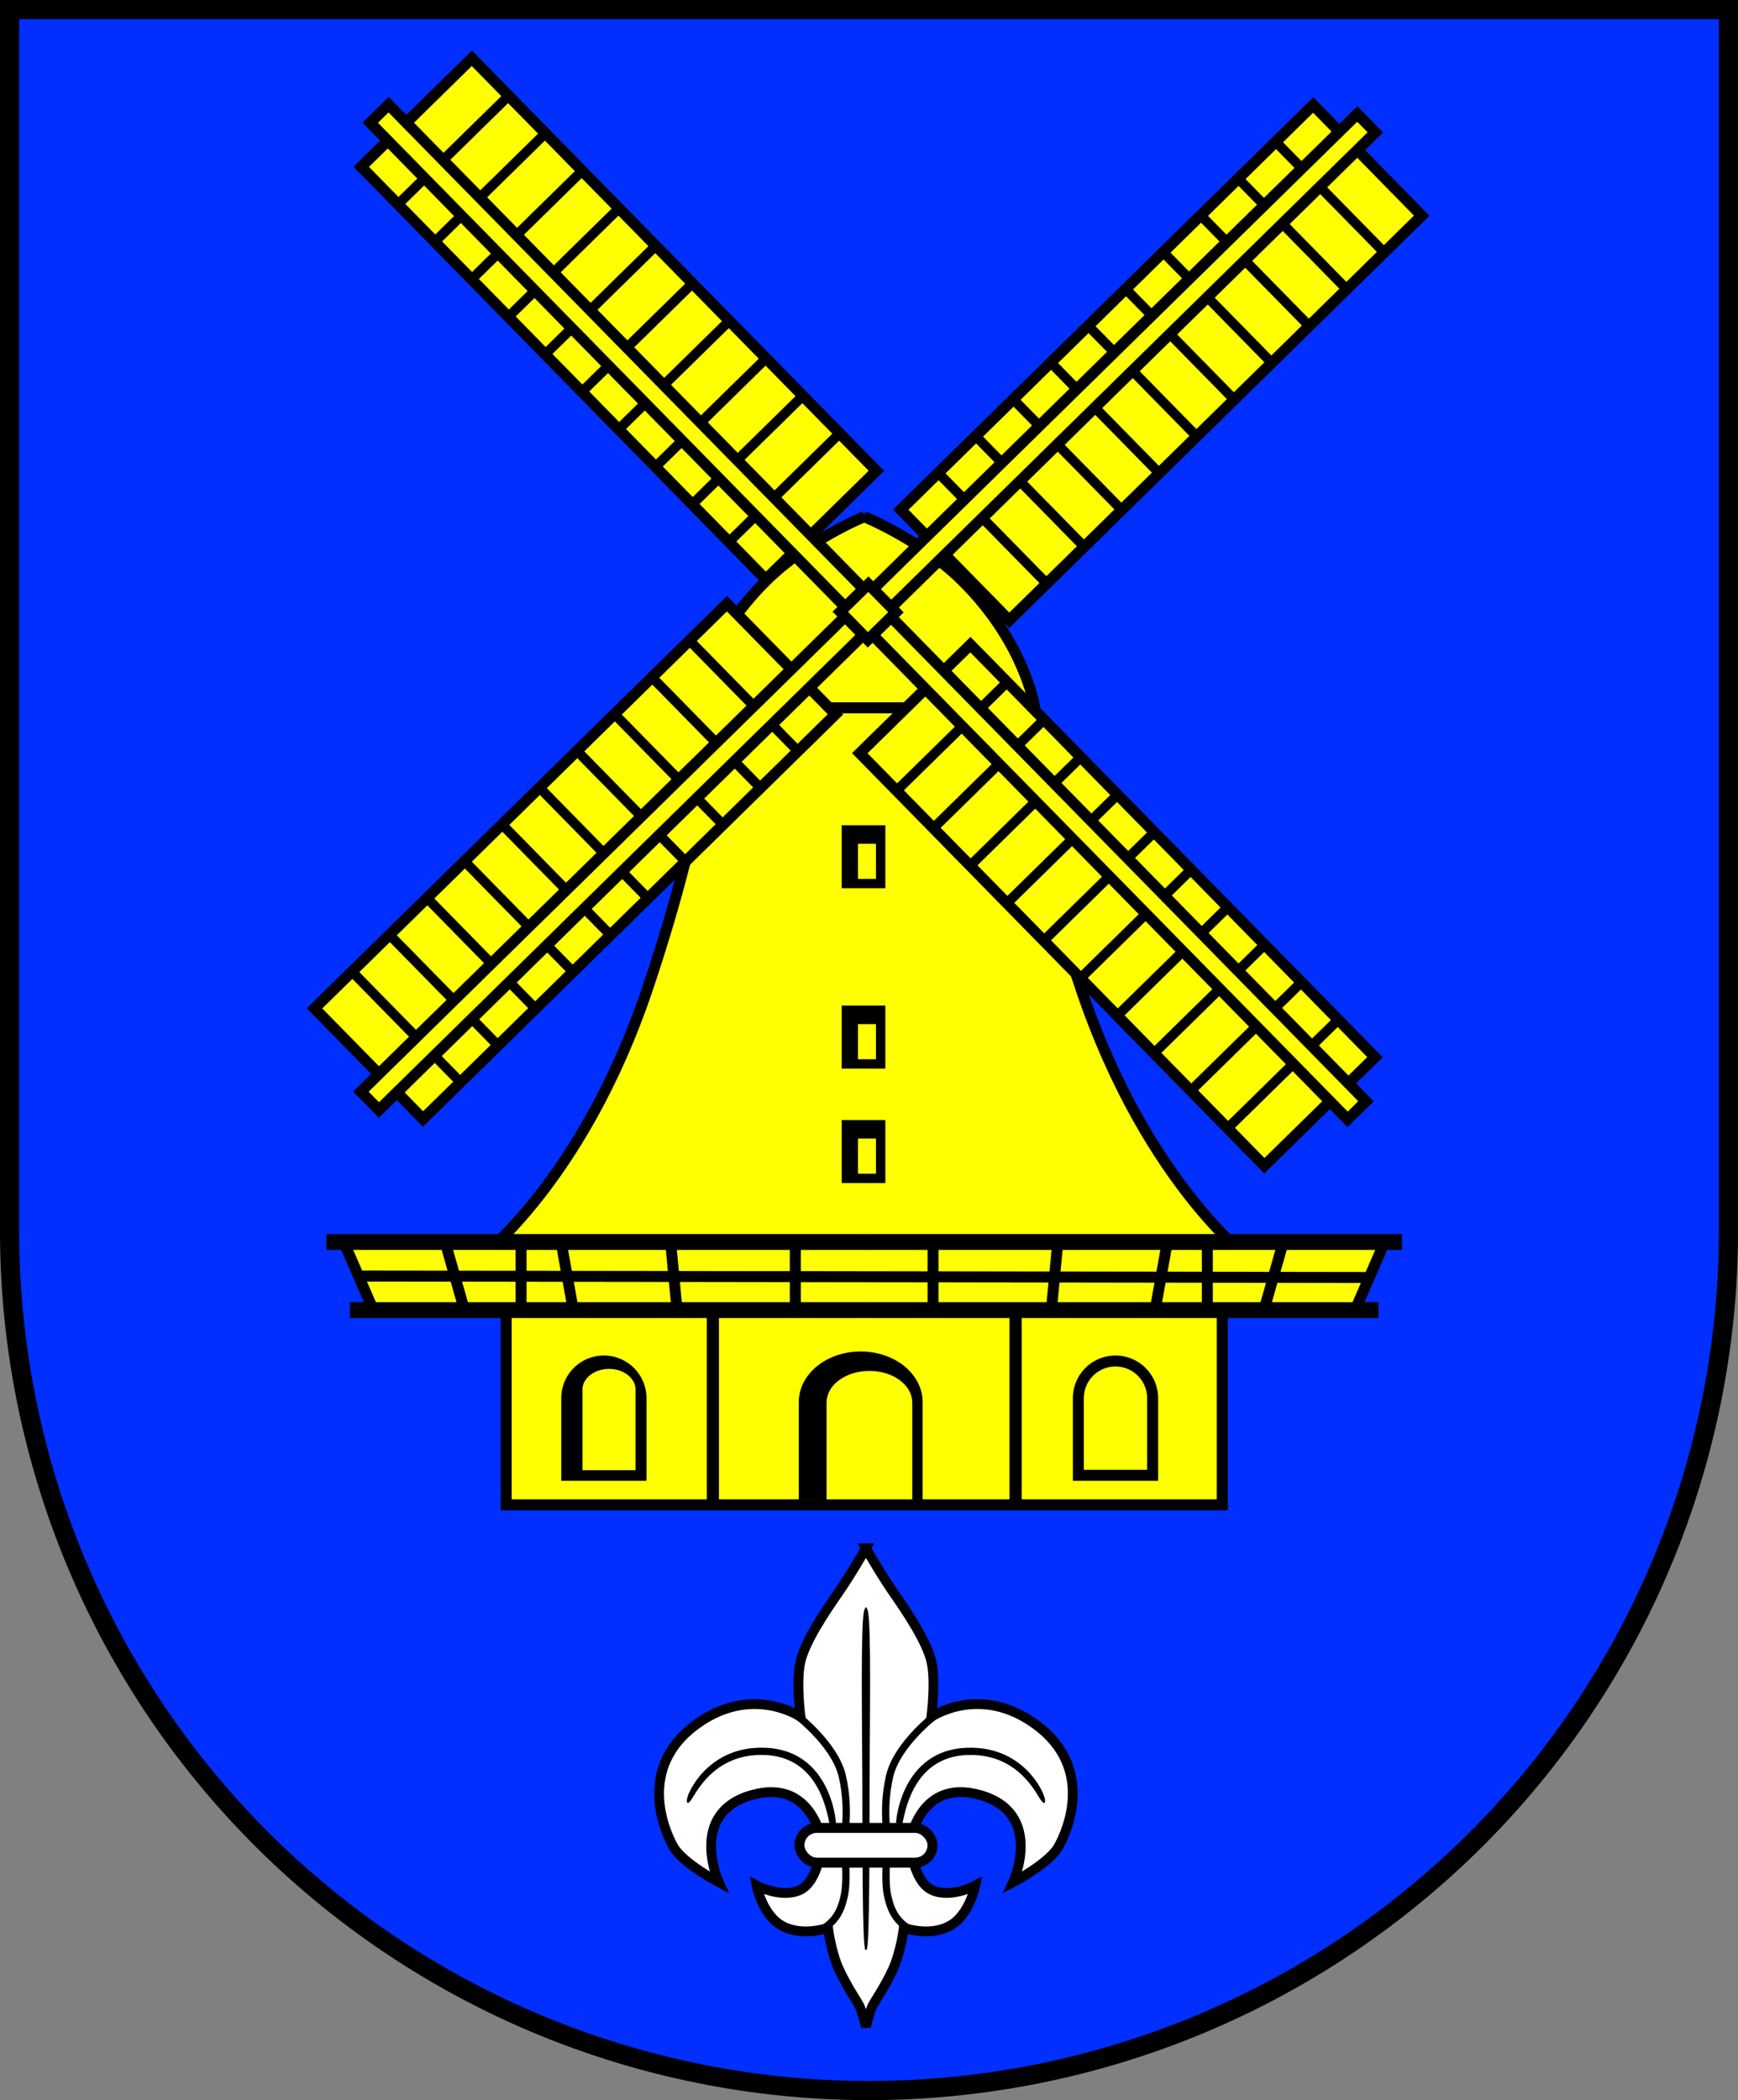
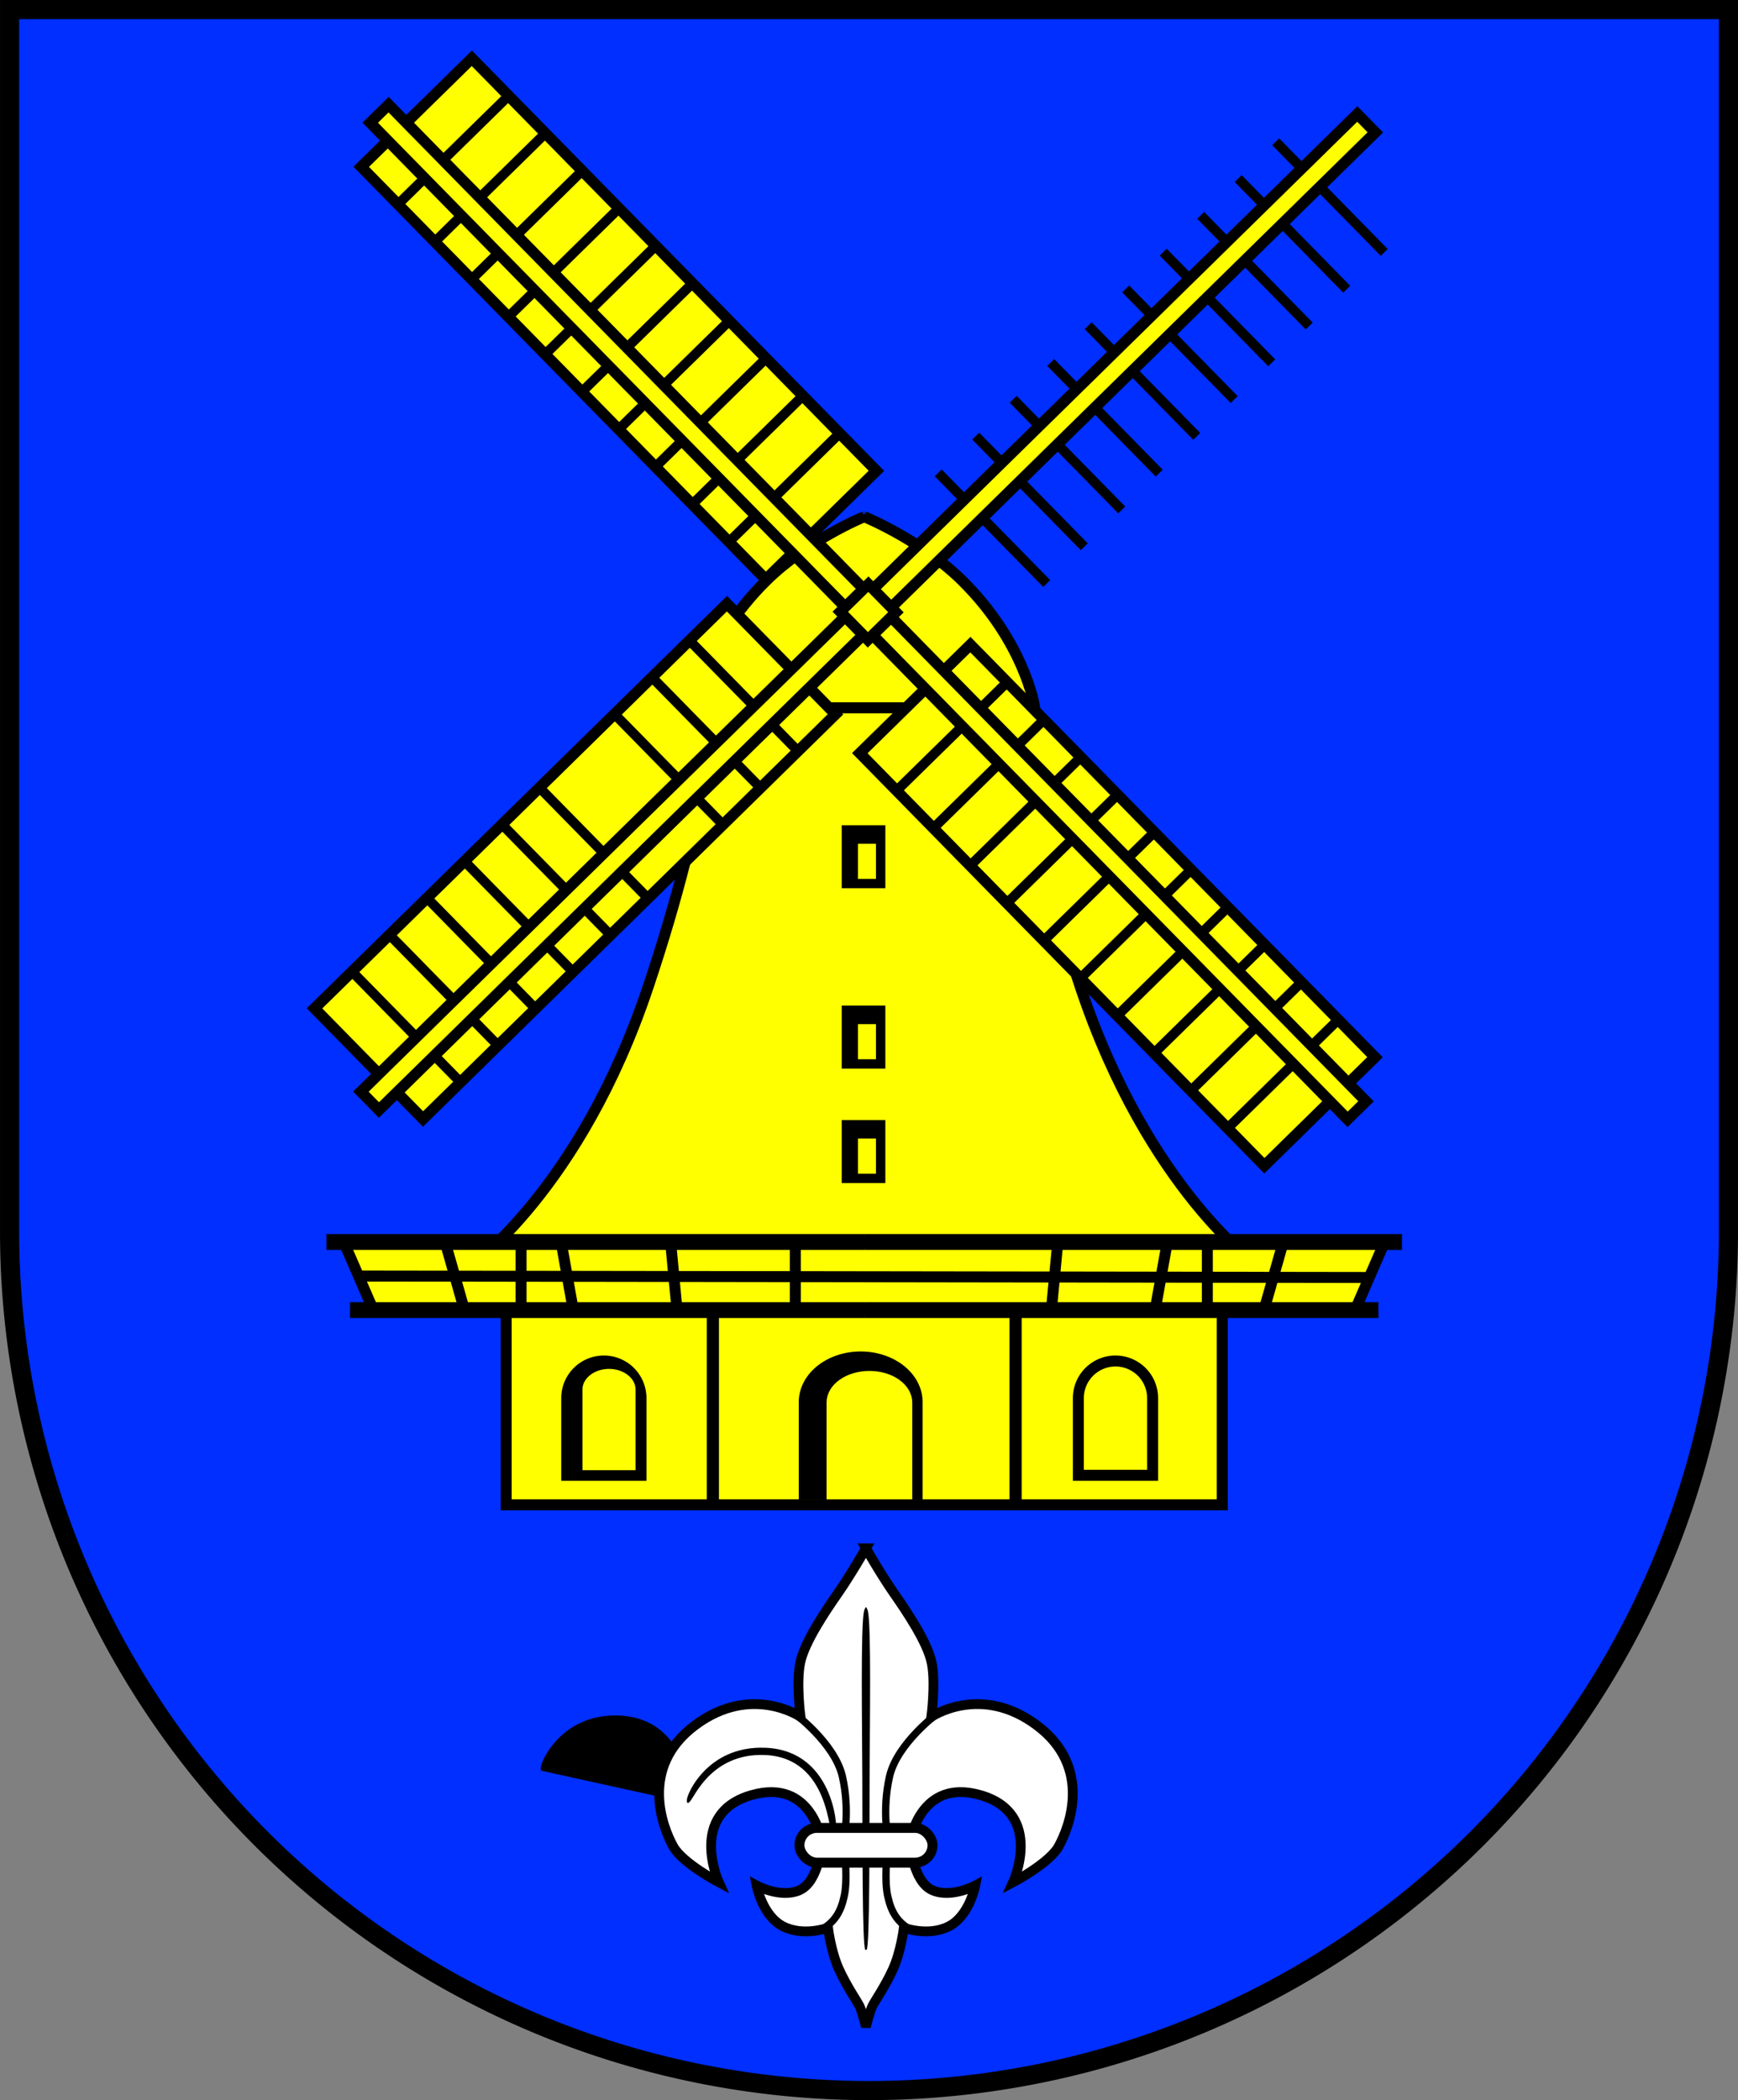
<svg xmlns="http://www.w3.org/2000/svg" xmlns:ns1="http://www.inkscape.org/namespaces/inkscape" xmlns:ns2="http://sodipodi.sourceforge.net/DTD/sodipodi-0.dtd" width="142.545mm" height="172.204mm" viewBox="0 0 142.545 172.204" version="1.1" id="svg1966" ns1:version="1.2.2 (732a01da63, 2022-12-09)" ns2:docname="DEU Schashagen COA.svg">
  <rect x="0" y="0" width="142.545" height="172.204" fill="#808080" stroke="none" />
  <ns2:namedview id="namedview1968" pagecolor="#ffffff" bordercolor="#666666" borderopacity="1.0" ns1:showpageshadow="2" ns1:pageopacity="0.0" ns1:pagecheckerboard="0" ns1:deskcolor="#d1d1d1" ns1:document-units="mm" showgrid="false" ns1:zoom="0.82243169" ns1:cx="269.32328" ns1:cy="326.47088" ns1:current-layer="layer1" />
  <defs id="defs1963">
    <ns1:path-effect effect="powerstroke" id="path-effect1282" is_visible="true" lpeversion="1" offset_points="0.2,0.2 | 1,0.297 | 1.804,0.242" not_jump="false" sort_points="true" interpolator_type="CentripetalCatmullRom" interpolator_beta="0.2" start_linecap_type="zerowidth" linejoin_type="round" miter_limit="4" scale_width="1" end_linecap_type="zerowidth" />
    <ns1:path-effect effect="powerstroke" id="path-effect1288" is_visible="true" lpeversion="1" offset_points="0.2,0.2 | 1,0.297 | 1.804,0.242" not_jump="false" sort_points="true" interpolator_type="CentripetalCatmullRom" interpolator_beta="0.2" start_linecap_type="zerowidth" linejoin_type="round" miter_limit="4" scale_width="1" end_linecap_type="zerowidth" />
    <ns1:path-effect effect="powerstroke" id="path-effect1276" is_visible="true" lpeversion="1" offset_points="0.2,0.2 | 1,0.297 | 1.804,0.242" not_jump="false" sort_points="true" interpolator_type="CentripetalCatmullRom" interpolator_beta="0.2" start_linecap_type="zerowidth" linejoin_type="round" miter_limit="4" scale_width="1" end_linecap_type="zerowidth" />
    <ns1:path-effect effect="powerstroke" id="path-effect1408" is_visible="true" lpeversion="1" offset_points="8.7400863e-05,0.05 | 0.5,0.297 | 0.987,0.161" not_jump="false" sort_points="true" interpolator_type="CentripetalCatmullRom" interpolator_beta="0.2" start_linecap_type="zerowidth" linejoin_type="round" miter_limit="4" scale_width="1" end_linecap_type="zerowidth" />
  </defs>
  <g ns1:label="Ebene 1" ns1:groupmode="layer" id="layer1" transform="translate(-512.659,-62.398)">
    <g id="g1713" transform="translate(477.592,3.404)">
      <path id="path1476" style="fill:#002fff;fill-opacity:1;stroke:#000000;stroke-width:1.569;stroke-linecap:round;stroke-dasharray:none" d="M 35.852,59.778 V 159.925 a 70.488,70.488 0 0 0 70.489,70.488 70.488,70.488 0 0 0 70.488,-70.488 70.488,70.488 0 0 0 0,-5.2e-4 V 59.778 Z" />
      <g id="g3030" transform="translate(-0.616,-1.431)">
        <path id="path2928" style="fill:#ffff00;stroke:#000000;stroke-width:0.9;stroke-linecap:butt;stroke-dasharray:none" d="m 106.562,102.795 c 0,0 -4.649,1.887 -8.064,5.269 -5.064,5.015 -5.896,10.233 -5.896,10.233 l 13.96,5.255 h 5.1e-4 l 13.959,-5.255 c 0,0 -0.832,-5.218 -5.895,-10.233 -3.415,-3.383 -8.065,-5.269 -8.065,-5.269 z" />
        <path style="fill:none;stroke:#000000;stroke-width:1.2;stroke-linecap:butt;stroke-dasharray:none" d="m 91.239,164.152 c 0,0 4.719,-13.922 6.607,-25.641 1.888,-11.72 2.832,-21.866 2.832,-21.866" id="path2697" />
        <path style="fill:none;stroke:#000000;stroke-width:1.2;stroke-linecap:butt;stroke-dasharray:none" d="m 121.886,164.152 c 0,0 -4.719,-13.922 -6.607,-25.641 -1.888,-11.72 -2.832,-21.866 -2.832,-21.866" id="path2699" ns1:transform-center-x="-10.604058" ns1:transform-center-y="-1.70335" />
        <path id="path2692" style="fill:#ffff00;stroke:#000000;stroke-width:0.9;stroke-linecap:butt;stroke-dasharray:none" d="m 94.104,118.465 c 0,0 -0.207,7.795 -5.274,22.912 -5.578,16.643 -14.637,22.916 -14.637,22.916 l 32.369,1.446 32.37,-1.446 c 0,0 -9.059,-6.273 -14.637,-22.916 -5.067,-15.117 -5.275,-22.912 -5.275,-22.912 h -12.458 z" />
        <rect style="fill:#ffff00;stroke:#000000;stroke-width:0.9;stroke-linecap:butt;stroke-dasharray:none" id="rect2456" width="58.732" height="18.078" x="77.197" y="165.739" />
        <g id="g2065" transform="rotate(-44.448,229.015,475.477)">
          <g id="g1932" ns1:transform-center-x="-2.2386292" ns1:transform-center-y="-28.896319">
            <rect style="fill:#ffff00;stroke:#000000;stroke-width:0.9;stroke-linecap:round;stroke-dasharray:none" id="rect1786" width="12.709" height="47.386" x="393.214" y="74.305" />
            <path style="fill:none;stroke:#000000;stroke-width:0.8;stroke-linecap:butt;stroke-dasharray:none" d="m 393.214,78.612 h 12.709" id="path1900" />
            <path style="fill:none;stroke:#000000;stroke-width:0.8;stroke-linecap:butt;stroke-dasharray:none" d="m 393.214,82.92 h 12.709" id="path1902" />
            <path style="fill:none;stroke:#000000;stroke-width:0.8;stroke-linecap:butt;stroke-dasharray:none" d="m 393.214,87.228 h 12.709" id="path1904" />
            <path style="fill:none;stroke:#000000;stroke-width:0.8;stroke-linecap:butt;stroke-dasharray:none" d="m 393.214,91.536 h 12.709" id="path1906" />
            <path style="fill:none;stroke:#000000;stroke-width:0.8;stroke-linecap:butt;stroke-dasharray:none" d="m 393.214,95.844 h 12.709" id="path1908" />
            <path style="fill:none;stroke:#000000;stroke-width:0.8;stroke-linecap:butt;stroke-dasharray:none" d="m 393.214,100.151 h 12.709" id="path1910" />
            <path style="fill:none;stroke:#000000;stroke-width:0.8;stroke-linecap:butt;stroke-dasharray:none" d="m 393.214,104.459 h 12.709" id="path1912" />
            <path style="fill:none;stroke:#000000;stroke-width:0.8;stroke-linecap:butt;stroke-dasharray:none" d="m 393.214,108.767 h 12.709" id="path1914" />
            <path style="fill:none;stroke:#000000;stroke-width:0.8;stroke-linecap:butt;stroke-dasharray:none" d="m 393.214,113.075 h 12.709" id="path1916" />
            <path style="fill:none;stroke:#000000;stroke-width:0.8;stroke-linecap:butt;stroke-dasharray:none" d="m 393.214,117.383 h 12.709" id="path1918" />
            <rect style="fill:#ffff00;stroke:#000000;stroke-width:0.9;stroke-linecap:round;stroke-dasharray:none" id="rect1732" width="2.113" height="56.684" x="396.273" y="72.239" />
          </g>
          <g id="g1958" ns1:transform-center-x="-28.896319" ns1:transform-center-y="2.2386275" transform="rotate(90,397.33,129.477)">
-             <rect style="fill:#ffff00;stroke:#000000;stroke-width:0.9;stroke-linecap:round;stroke-dasharray:none" id="rect1934" width="12.709" height="47.386" x="393.214" y="74.305" />
            <path style="fill:none;stroke:#000000;stroke-width:0.8;stroke-linecap:butt;stroke-dasharray:none" d="m 393.214,78.612 h 12.709" id="path1936" />
            <path style="fill:none;stroke:#000000;stroke-width:0.8;stroke-linecap:butt;stroke-dasharray:none" d="m 393.214,82.92 h 12.709" id="path1938" />
            <path style="fill:none;stroke:#000000;stroke-width:0.8;stroke-linecap:butt;stroke-dasharray:none" d="m 393.214,87.228 h 12.709" id="path1940" />
            <path style="fill:none;stroke:#000000;stroke-width:0.8;stroke-linecap:butt;stroke-dasharray:none" d="m 393.214,91.536 h 12.709" id="path1942" />
            <path style="fill:none;stroke:#000000;stroke-width:0.8;stroke-linecap:butt;stroke-dasharray:none" d="m 393.214,95.844 h 12.709" id="path1944" />
            <path style="fill:none;stroke:#000000;stroke-width:0.8;stroke-linecap:butt;stroke-dasharray:none" d="m 393.214,100.151 h 12.709" id="path1946" />
            <path style="fill:none;stroke:#000000;stroke-width:0.8;stroke-linecap:butt;stroke-dasharray:none" d="m 393.214,104.459 h 12.709" id="path1948" />
            <path style="fill:none;stroke:#000000;stroke-width:0.8;stroke-linecap:butt;stroke-dasharray:none" d="m 393.214,108.767 h 12.709" id="path1950" />
            <path style="fill:none;stroke:#000000;stroke-width:0.8;stroke-linecap:butt;stroke-dasharray:none" d="m 393.214,113.075 h 12.709" id="path1952" />
            <path style="fill:none;stroke:#000000;stroke-width:0.8;stroke-linecap:butt;stroke-dasharray:none" d="m 393.214,117.383 h 12.709" id="path1954" />
            <rect style="fill:#ffff00;stroke:#000000;stroke-width:0.9;stroke-linecap:round;stroke-dasharray:none" id="rect1956" width="2.113" height="56.684" x="396.273" y="72.239" />
          </g>
          <g id="g1984" ns1:transform-center-x="2.2386275" ns1:transform-center-y="28.896318" transform="rotate(180,397.33,129.477)">
            <rect style="fill:#ffff00;stroke:#000000;stroke-width:0.9;stroke-linecap:round;stroke-dasharray:none" id="rect1960" width="12.709" height="47.386" x="393.214" y="74.305" />
            <path style="fill:none;stroke:#000000;stroke-width:0.8;stroke-linecap:butt;stroke-dasharray:none" d="m 393.214,78.612 h 12.709" id="path1962" />
            <path style="fill:none;stroke:#000000;stroke-width:0.8;stroke-linecap:butt;stroke-dasharray:none" d="m 393.214,82.92 h 12.709" id="path1964" />
            <path style="fill:none;stroke:#000000;stroke-width:0.8;stroke-linecap:butt;stroke-dasharray:none" d="m 393.214,87.228 h 12.709" id="path1966" />
            <path style="fill:none;stroke:#000000;stroke-width:0.8;stroke-linecap:butt;stroke-dasharray:none" d="m 393.214,91.536 h 12.709" id="path1968" />
            <path style="fill:none;stroke:#000000;stroke-width:0.8;stroke-linecap:butt;stroke-dasharray:none" d="m 393.214,95.844 h 12.709" id="path1970" />
            <path style="fill:none;stroke:#000000;stroke-width:0.8;stroke-linecap:butt;stroke-dasharray:none" d="m 393.214,100.151 h 12.709" id="path1972" />
            <path style="fill:none;stroke:#000000;stroke-width:0.8;stroke-linecap:butt;stroke-dasharray:none" d="m 393.214,104.459 h 12.709" id="path1974" />
            <path style="fill:none;stroke:#000000;stroke-width:0.8;stroke-linecap:butt;stroke-dasharray:none" d="m 393.214,108.767 h 12.709" id="path1976" />
            <path style="fill:none;stroke:#000000;stroke-width:0.8;stroke-linecap:butt;stroke-dasharray:none" d="m 393.214,113.075 h 12.709" id="path1978" />
            <path style="fill:none;stroke:#000000;stroke-width:0.8;stroke-linecap:butt;stroke-dasharray:none" d="m 393.214,117.383 h 12.709" id="path1980" />
            <rect style="fill:#ffff00;stroke:#000000;stroke-width:0.9;stroke-linecap:round;stroke-dasharray:none" id="rect1982" width="2.113" height="56.684" x="396.273" y="72.239" />
          </g>
          <g id="g2010" ns1:transform-center-x="28.896318" ns1:transform-center-y="-2.2386285" transform="rotate(-90,397.33,129.477)">
            <rect style="fill:#ffff00;stroke:#000000;stroke-width:0.9;stroke-linecap:round;stroke-dasharray:none" id="rect1986" width="12.709" height="47.386" x="393.214" y="74.305" />
            <path style="fill:none;stroke:#000000;stroke-width:0.8;stroke-linecap:butt;stroke-dasharray:none" d="m 393.214,78.612 h 12.709" id="path1988" />
            <path style="fill:none;stroke:#000000;stroke-width:0.8;stroke-linecap:butt;stroke-dasharray:none" d="m 393.214,82.92 h 12.709" id="path1990" />
            <path style="fill:none;stroke:#000000;stroke-width:0.8;stroke-linecap:butt;stroke-dasharray:none" d="m 393.214,87.228 h 12.709" id="path1992" />
            <path style="fill:none;stroke:#000000;stroke-width:0.8;stroke-linecap:butt;stroke-dasharray:none" d="m 393.214,91.536 h 12.709" id="path1994" />
            <path style="fill:none;stroke:#000000;stroke-width:0.8;stroke-linecap:butt;stroke-dasharray:none" d="m 393.214,95.844 h 12.709" id="path1996" />
            <path style="fill:none;stroke:#000000;stroke-width:0.8;stroke-linecap:butt;stroke-dasharray:none" d="m 393.214,100.151 h 12.709" id="path1998" />
-             <path style="fill:none;stroke:#000000;stroke-width:0.8;stroke-linecap:butt;stroke-dasharray:none" d="m 393.214,104.459 h 12.709" id="path2000" />
            <path style="fill:none;stroke:#000000;stroke-width:0.8;stroke-linecap:butt;stroke-dasharray:none" d="m 393.214,108.767 h 12.709" id="path2002" />
            <path style="fill:none;stroke:#000000;stroke-width:0.8;stroke-linecap:butt;stroke-dasharray:none" d="m 393.214,113.075 h 12.709" id="path2004" />
            <path style="fill:none;stroke:#000000;stroke-width:0.8;stroke-linecap:butt;stroke-dasharray:none" d="m 393.214,117.383 h 12.709" id="path2006" />
            <rect style="fill:#ffff00;stroke:#000000;stroke-width:0.9;stroke-linecap:round;stroke-dasharray:none" id="rect2008" width="2.113" height="56.684" x="396.273" y="72.239" />
          </g>
          <rect style="fill:#ffff00;stroke:#000000;stroke-width:0.9;stroke-linecap:round;stroke-dasharray:none" id="rect1724" width="3.226" height="3.226" x="395.717" y="127.864" />
        </g>
        <path id="path2189" style="fill:#ffff00;stroke:#000000;stroke-width:0.9;stroke-linecap:butt;stroke-dasharray:none" d="m 63.876,162.265 2.43,5.585 h 40.256 40.257 l 2.429,-5.585 h -42.686 z" />
        <path style="fill:none;stroke:#000000;stroke-width:0.9;stroke-linecap:butt;stroke-dasharray:none" d="m 65.091,165.057 82.892,0.118" id="path2196" />
        <path style="fill:none;stroke:#000000;stroke-width:1.3;stroke-linecap:butt;stroke-dasharray:none" d="m 62.458,162.265 44.104,-5e-5" id="path2198" />
        <path style="fill:none;stroke:#000000;stroke-width:1.3;stroke-linecap:butt;stroke-dasharray:none" d="m 106.563,162.265 44.104,-5e-5" id="path2200" />
        <path style="fill:none;stroke:#000000;stroke-width:1.3;stroke-linecap:butt;stroke-dasharray:none" d="m 64.388,167.849 42.174,-5e-5" id="path2202" />
        <path style="fill:none;stroke:#000000;stroke-width:1.3;stroke-linecap:butt;stroke-dasharray:none" d="m 106.562,167.849 42.174,-5e-5" id="path2204" />
        <g id="g2356">
          <path style="fill:none;stroke:#000000;stroke-width:0.9;stroke-linecap:butt;stroke-dasharray:none" d="m 100.914,162.265 v 5.585" id="path2280" />
          <path style="fill:none;stroke:#000000;stroke-width:0.9;stroke-linecap:butt;stroke-dasharray:none" d="m 90.684,162.265 0.528,5.585" id="path2282" />
          <path style="fill:none;stroke:#000000;stroke-width:0.9;stroke-linecap:butt;stroke-dasharray:none" d="m 81.702,162.265 1.001,5.585" id="path2284" />
          <path style="fill:none;stroke:#000000;stroke-width:0.9;stroke-linecap:butt;stroke-dasharray:none" d="m 78.42,162.265 v 5.585" id="path2286" />
          <path style="fill:none;stroke:#000000;stroke-width:0.9;stroke-linecap:butt;stroke-dasharray:none" d="m 72.191,162.265 1.585,5.585" id="path2288" />
        </g>
        <g id="g2368" ns1:transform-center-x="-20.010084" ns1:transform-center-y="5.3392305" transform="matrix(-1,0,0,1,213.125,0)">
-           <path style="fill:none;stroke:#000000;stroke-width:0.9;stroke-linecap:butt;stroke-dasharray:none" d="m 100.914,162.265 v 5.585" id="path2358" />
          <path style="fill:none;stroke:#000000;stroke-width:0.9;stroke-linecap:butt;stroke-dasharray:none" d="m 90.684,162.265 0.528,5.585" id="path2360" />
          <path style="fill:none;stroke:#000000;stroke-width:0.9;stroke-linecap:butt;stroke-dasharray:none" d="m 81.702,162.265 1.001,5.585" id="path2362" />
          <path style="fill:none;stroke:#000000;stroke-width:0.9;stroke-linecap:butt;stroke-dasharray:none" d="m 78.42,162.265 v 5.585" id="path2364" />
          <path style="fill:none;stroke:#000000;stroke-width:0.9;stroke-linecap:butt;stroke-dasharray:none" d="m 72.191,162.265 1.585,5.585" id="path2366" />
        </g>
        <path style="fill:none;stroke:#000000;stroke-width:1;stroke-linecap:butt;stroke-dasharray:none" d="m 94.15,167.849 v 15.969" id="path2460" />
        <path style="fill:none;stroke:#000000;stroke-width:1;stroke-linecap:butt;stroke-dasharray:none" d="m 118.976,167.849 v 15.969" id="path2462" ns1:transform-center-x="-12.41301" ns1:transform-center-y="-11.562235" />
        <path id="path2518" style="fill:none;stroke:#000000;stroke-width:0.9;stroke-linecap:butt;stroke-dasharray:none" d="m 127.171,172.024 a 3.045,3.045 0 0 0 -3.045,3.045 v 6.326 h 6.09 v -6.326 a 3.045,3.045 0 0 0 -3.045,-3.045 z" />
        <path id="path2529" style="fill:#000000;stroke:#000000;stroke-width:0.9;stroke-linecap:butt;stroke-dasharray:none" d="m 85.209,172.024 a 3.045,3.045 0 0 0 -3.045,3.045 v 6.326 h 6.09 v -6.326 a 3.045,3.045 0 0 0 -3.045,-3.045 z" />
        <path id="path2531" style="fill:#ffff00;stroke:#000000;stroke-width:0.668;stroke-linecap:butt;stroke-dasharray:none" d="m 85.632,172.337 c -1.388,1e-4 -2.513,0.91 -2.513,2.032 v 6.94 h 5.026 v -6.94 c 1.17e-4,-1.122 -1.125,-2.032 -2.513,-2.032 z" ns2:nodetypes="sccccs" />
        <g id="g2539" transform="translate(12.125,0.501)">
          <path id="path2533" style="fill:#000000;stroke:#000000;stroke-width:1.183;stroke-linecap:butt;stroke-dasharray:none" d="m 94.149,171.333 a 4.489,3.568 0 0 0 -4.488,3.568 v 7.412 h 8.977 v -7.412 a 4.489,3.568 0 0 0 -4.489,-3.568 z" />
          <path id="path2535" style="fill:#ffff00;stroke:#ffff00;stroke-width:0.777;stroke-linecap:butt;stroke-dasharray:none" d="m 94.864,172.725 c -1.726,1.1e-4 -3.126,0.989 -3.126,2.209 v 7.545 h 6.252 v -7.545 c 1.45e-4,-1.22 -1.4,-2.209 -3.126,-2.209 z" ns2:nodetypes="sccccs" />
        </g>
        <g id="g2759" transform="translate(0.222)">
          <rect style="fill:#000000;stroke:#000000;stroke-width:0.772;stroke-linecap:butt;stroke-dasharray:none" id="rect2701" width="2.808" height="4.395" x="104.881" y="128.478" />
          <rect style="fill:#ffff00;stroke:none;stroke-width:0.995;stroke-linecap:butt;stroke-dasharray:none" id="rect2703" width="1.473" height="2.88" x="105.831" y="129.612" />
        </g>
        <g id="g2765" transform="translate(0.222,14.788)">
          <rect style="fill:#000000;stroke:#000000;stroke-width:0.772;stroke-linecap:butt;stroke-dasharray:none" id="rect2761" width="2.808" height="4.395" x="104.881" y="128.478" />
          <rect style="fill:#ffff00;stroke:none;stroke-width:0.995;stroke-linecap:butt;stroke-dasharray:none" id="rect2763" width="1.473" height="2.88" x="105.831" y="129.612" />
        </g>
        <g id="g2771" transform="translate(0.222,24.173)">
          <rect style="fill:#000000;stroke:#000000;stroke-width:0.772;stroke-linecap:butt;stroke-dasharray:none" id="rect2767" width="2.808" height="4.395" x="104.881" y="128.478" />
          <rect style="fill:#ffff00;stroke:none;stroke-width:0.995;stroke-linecap:butt;stroke-dasharray:none" id="rect2769" width="1.473" height="2.88" x="105.831" y="129.612" />
        </g>
      </g>
      <g id="g1422" transform="translate(-186.901,0.687)">
-         <path style="fill:#000000;fill-rule:nonzero;stroke:none;stroke-width:0.4;stroke-linecap:round;stroke-dasharray:none" d="m 278.364,206.145 c 0.043,0.014 0.143,-0.011 0.373,-0.375 0.039,-0.062 0.08,-0.128 0.132,-0.213 0.179,-0.291 0.527,-0.858 1.05,-1.421 0.462,-0.497 1.077,-1.012 1.883,-1.384 0.834,-0.385 1.808,-0.589 2.938,-0.537 0,0 0.004,2e-4 0.004,2e-4 0.638,0.03 1.216,0.149 1.734,0.351 0.492,0.192 0.92,0.453 1.292,0.766 0.367,0.31 0.675,0.666 0.933,1.044 0.264,0.388 0.473,0.794 0.64,1.189 0.375,0.888 0.552,1.761 0.646,2.221 0.029,0.145 0.052,0.257 0.074,0.361 0.122,0.564 0.233,0.64 0.287,0.639 v 0 c 0.033,-2.3e-4 0.2,-0.083 0.194,-0.692 -9e-4,-0.107 -0.007,-0.236 -0.021,-0.386 -0.046,-0.504 -0.197,-1.411 -0.601,-2.386 -0.177,-0.427 -0.406,-0.873 -0.7,-1.302 -0.288,-0.419 -0.635,-0.817 -1.055,-1.164 -0.426,-0.353 -0.914,-0.644 -1.472,-0.856 -0.587,-0.223 -1.229,-0.35 -1.925,-0.38 0,0 -0.005,-2e-4 -0.005,-2e-4 -1.22,-0.052 -2.289,0.169 -3.211,0.601 -0.89,0.417 -1.56,0.991 -2.048,1.542 -0.561,0.634 -0.886,1.242 -1.036,1.587 -0.041,0.095 -0.073,0.178 -0.097,0.248 -0.147,0.437 -0.036,0.537 -0.011,0.546 z" id="path1278" ns1:path-effect="#path-effect1282" ns1:original-d="m 278.36431,206.14532 c 0,0 1.46714,-4.44439 6.38904,-4.22692 5.54942,0.2452 5.59648,6.86873 5.59648,6.86873" ns2:nodetypes="csc" />
+         <path style="fill:#000000;fill-rule:nonzero;stroke:none;stroke-width:0.4;stroke-linecap:round;stroke-dasharray:none" d="m 278.364,206.145 v 0 c 0.033,-2.3e-4 0.2,-0.083 0.194,-0.692 -9e-4,-0.107 -0.007,-0.236 -0.021,-0.386 -0.046,-0.504 -0.197,-1.411 -0.601,-2.386 -0.177,-0.427 -0.406,-0.873 -0.7,-1.302 -0.288,-0.419 -0.635,-0.817 -1.055,-1.164 -0.426,-0.353 -0.914,-0.644 -1.472,-0.856 -0.587,-0.223 -1.229,-0.35 -1.925,-0.38 0,0 -0.005,-2e-4 -0.005,-2e-4 -1.22,-0.052 -2.289,0.169 -3.211,0.601 -0.89,0.417 -1.56,0.991 -2.048,1.542 -0.561,0.634 -0.886,1.242 -1.036,1.587 -0.041,0.095 -0.073,0.178 -0.097,0.248 -0.147,0.437 -0.036,0.537 -0.011,0.546 z" id="path1278" ns1:path-effect="#path-effect1282" ns1:original-d="m 278.36431,206.14532 c 0,0 1.46714,-4.44439 6.38904,-4.22692 5.54942,0.2452 5.59648,6.86873 5.59648,6.86873" ns2:nodetypes="csc" />
        <path id="path997" style="fill:#ffffff;stroke:#000000;stroke-width:0.8;stroke-linecap:round;stroke-dasharray:none" d="m 292.991,185.261 c 0,0 -1.279,2.225 -2.308,3.698 -1.029,1.474 -2.753,4.032 -3.087,5.701 -0.334,1.669 0.027,4.421 0.027,4.421 0,0 -4.032,-2.753 -8.648,0.695 -4.616,3.448 -2.652,8.4 -1.78,9.955 0.761,1.357 3.726,2.92 3.726,2.92 0,0 -2.57,-5.633 2.67,-7.147 5.006,-1.446 5.784,3.837 5.784,3.837 0,0 -0.193,3.249 -1.855,3.968 -1.533,0.664 -3.5,-0.393 -3.5,-0.393 0,0 0.472,2.478 2.163,3.343 1.691,0.865 3.696,0.118 3.696,0.118 0,0 0.236,1.966 0.905,3.421 0.669,1.455 1.455,2.556 1.671,2.989 0.216,0.433 0.534,1.71 0.534,1.71 0,0 0.318,-1.278 0.534,-1.71 0.216,-0.433 1.003,-1.534 1.671,-2.989 0.669,-1.455 0.904,-3.421 0.904,-3.421 0,0 2.006,0.747 3.697,-0.118 1.691,-0.865 2.163,-3.343 2.163,-3.343 0,0 -1.967,1.057 -3.5,0.393 -1.661,-0.719 -1.855,-3.968 -1.855,-3.968 0,0 0.779,-5.284 5.784,-3.837 5.24,1.514 2.67,7.147 2.67,7.147 0,0 2.966,-1.563 3.726,-2.92 0.872,-1.556 2.837,-6.507 -1.78,-9.955 -4.616,-3.448 -8.649,-0.695 -8.649,-0.695 0,0 0.362,-2.753 0.028,-4.421 -0.334,-1.669 -2.058,-4.227 -3.087,-5.701 -1.029,-1.474 -2.308,-3.698 -2.308,-3.698 z" />
        <g id="g1272" ns1:transform-center-x="-3.8181403" ns1:transform-center-y="-20.077826" transform="matrix(-1,0,0,1,585.983,0)">
          <path style="fill:none;stroke:#000000;stroke-width:0.6;stroke-linecap:round;stroke-dasharray:none" d="m 286.972,198.682 c 0,0 3.461,2.517 4.09,5.309 0.629,2.792 0.118,5.113 0.118,5.113" id="path1268" />
          <path style="fill:none;stroke:#000000;stroke-width:0.6;stroke-linecap:round;stroke-dasharray:none" d="m 291.24,210.261 c 0.028,0.111 0.25,2.225 -0.028,3.504 -0.278,1.279 -0.751,2.169 -2.03,2.864" id="path1270" ns2:nodetypes="csc" />
        </g>
        <g id="g1266">
          <path style="fill:none;stroke:#000000;stroke-width:0.6;stroke-linecap:round;stroke-dasharray:none" d="m 286.972,198.682 c 0,0 3.461,2.517 4.09,5.309 0.629,2.792 0.118,5.113 0.118,5.113" id="path1260" />
          <path style="fill:none;stroke:#000000;stroke-width:0.6;stroke-linecap:round;stroke-dasharray:none" d="m 291.24,210.261 c 0.028,0.111 0.25,2.225 -0.028,3.504 -0.278,1.279 -0.751,2.169 -2.03,2.864" id="path1262" ns2:nodetypes="csc" />
        </g>
-         <path style="fill:#000000;fill-rule:nonzero;stroke:none;stroke-width:0.4;stroke-linecap:round;stroke-dasharray:none" d="m 307.619,206.145 c 0.025,-0.008 0.136,-0.109 -0.011,-0.546 -0.024,-0.071 -0.056,-0.154 -0.097,-0.248 -0.15,-0.345 -0.474,-0.953 -1.036,-1.587 -0.487,-0.551 -1.158,-1.125 -2.048,-1.542 -0.922,-0.432 -1.991,-0.653 -3.211,-0.601 0,0 -0.005,2e-4 -0.005,2e-4 -0.695,0.03 -1.338,0.157 -1.925,0.38 -0.558,0.212 -1.046,0.503 -1.472,0.856 -0.42,0.348 -0.767,0.746 -1.055,1.164 -0.294,0.429 -0.523,0.874 -0.7,1.302 -0.404,0.974 -0.554,1.882 -0.601,2.386 -0.014,0.15 -0.02,0.279 -0.021,0.386 -0.005,0.609 0.162,0.691 0.194,0.692 v 0 c 0.054,3.8e-4 0.165,-0.075 0.287,-0.639 0.022,-0.104 0.045,-0.216 0.074,-0.361 0.093,-0.46 0.271,-1.334 0.646,-2.221 0.167,-0.394 0.375,-0.801 0.64,-1.189 0.258,-0.379 0.565,-0.735 0.933,-1.044 0.372,-0.314 0.8,-0.575 1.292,-0.766 0.518,-0.202 1.096,-0.321 1.734,-0.351 0,0 0.004,-2e-4 0.004,-2e-4 1.13,-0.052 2.104,0.151 2.938,0.537 0.807,0.373 1.422,0.888 1.883,1.384 0.523,0.563 0.871,1.13 1.05,1.421 0.052,0.085 0.093,0.151 0.132,0.213 0.23,0.364 0.33,0.389 0.373,0.375 z" id="path1284" ns1:path-effect="#path-effect1288" ns1:original-d="m 307.61897,206.14532 c 0,0 -1.46714,-4.44439 -6.38904,-4.22692 -5.54942,0.2452 -5.59648,6.86873 -5.59648,6.86873" ns2:nodetypes="csc" ns1:transform-center-x="-8.5690723" ns1:transform-center-y="-14.118512" />
        <path style="fill:#000000;fill-rule:nonzero;stroke:none;stroke-width:0.4;stroke-linecap:round;stroke-dasharray:none" d="m 278.364,206.145 c 0.043,0.014 0.143,-0.011 0.373,-0.375 0.039,-0.062 0.08,-0.128 0.132,-0.213 0.179,-0.291 0.527,-0.858 1.05,-1.421 0.462,-0.497 1.077,-1.012 1.883,-1.384 0.834,-0.385 1.808,-0.589 2.938,-0.537 0,0 0.004,2e-4 0.004,2e-4 0.638,0.03 1.216,0.149 1.734,0.351 0.492,0.192 0.92,0.453 1.292,0.766 0.367,0.31 0.675,0.666 0.933,1.044 0.264,0.388 0.473,0.794 0.64,1.189 0.375,0.888 0.552,1.761 0.646,2.221 0.029,0.145 0.052,0.257 0.074,0.361 0.122,0.564 0.233,0.64 0.287,0.639 v 0 c 0.033,-2.3e-4 0.2,-0.083 0.194,-0.692 -9e-4,-0.107 -0.007,-0.236 -0.021,-0.386 -0.046,-0.504 -0.197,-1.411 -0.601,-2.386 -0.177,-0.427 -0.406,-0.873 -0.7,-1.302 -0.288,-0.419 -0.635,-0.817 -1.055,-1.164 -0.426,-0.353 -0.914,-0.644 -1.472,-0.856 -0.587,-0.223 -1.229,-0.35 -1.925,-0.38 0,0 -0.005,-2e-4 -0.005,-2e-4 -1.22,-0.052 -2.289,0.169 -3.211,0.601 -0.89,0.417 -1.56,0.991 -2.048,1.542 -0.561,0.634 -0.886,1.242 -1.036,1.587 -0.041,0.095 -0.073,0.178 -0.097,0.248 -0.147,0.437 -0.036,0.537 -0.011,0.546 z" id="path1274" ns1:path-effect="#path-effect1276" ns1:original-d="m 278.36431,206.14532 c 0,0 1.46714,-4.44439 6.38904,-4.22692 5.54942,0.2452 5.59648,6.86873 5.59648,6.86873" ns2:nodetypes="csc" />
        <path style="fill:#000000;fill-rule:nonzero;stroke:none;stroke-width:0.4;stroke-linecap:round;stroke-dasharray:none" d="m 292.992,218.188 c 0.008,-4.1e-4 0.034,0.014 0.05,-0.002 0.269,-0.277 0.23,-9.413 0.247,-14.071 0.017,-4.595 0.142,-12.434 -0.137,-13.692 -0.047,-0.212 -0.134,-0.295 -0.161,-0.354 -0.027,0.059 -0.114,0.142 -0.161,0.354 -0.279,1.257 -0.154,9.097 -0.137,13.692 0.018,4.658 -0.021,13.794 0.247,14.071 0.016,0.017 0.042,0.002 0.05,0.002 z" id="path1406" ns1:path-effect="#path-effect1408" ns1:original-d="M 292.99167,218.18803 V 190.06899" />
        <rect style="fill:#ffffff;stroke:#000000;stroke-width:0.815;stroke-linecap:round;stroke-dasharray:none" id="rect1204" width="10.914" height="2.849" x="287.535" y="208.19" ry="1.432" rx="1.432" />
      </g>
    </g>
  </g>
</svg>